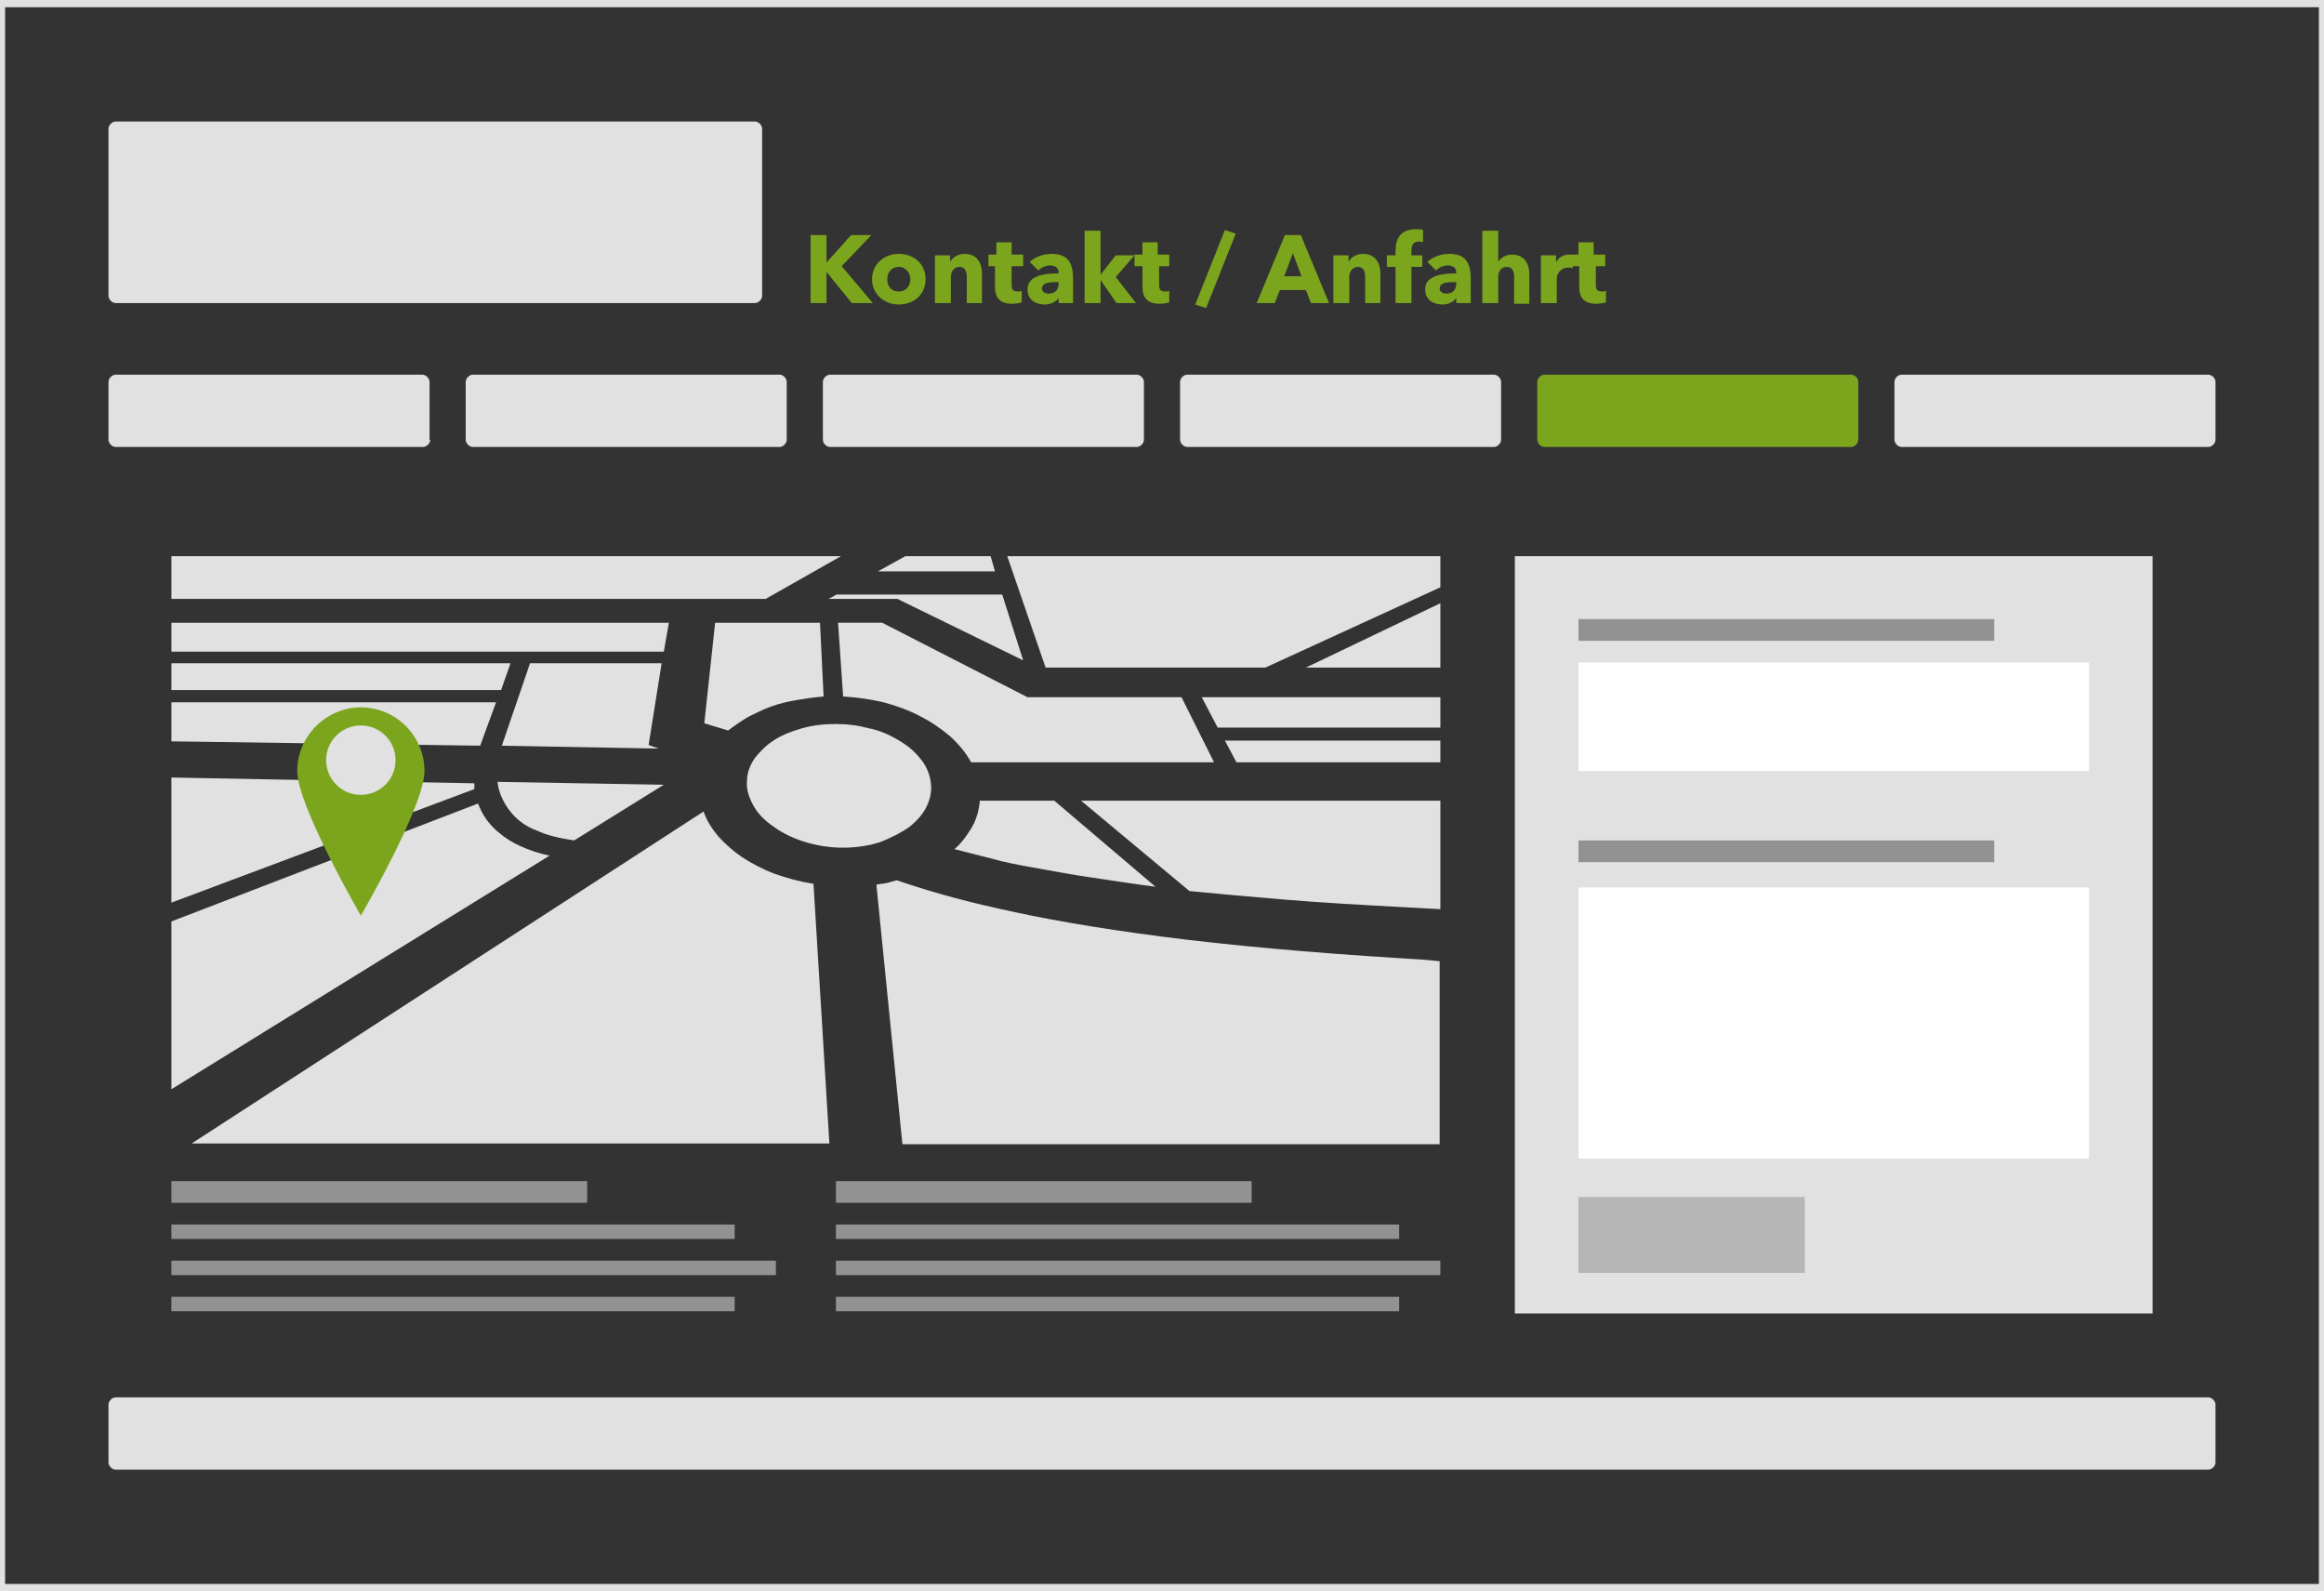
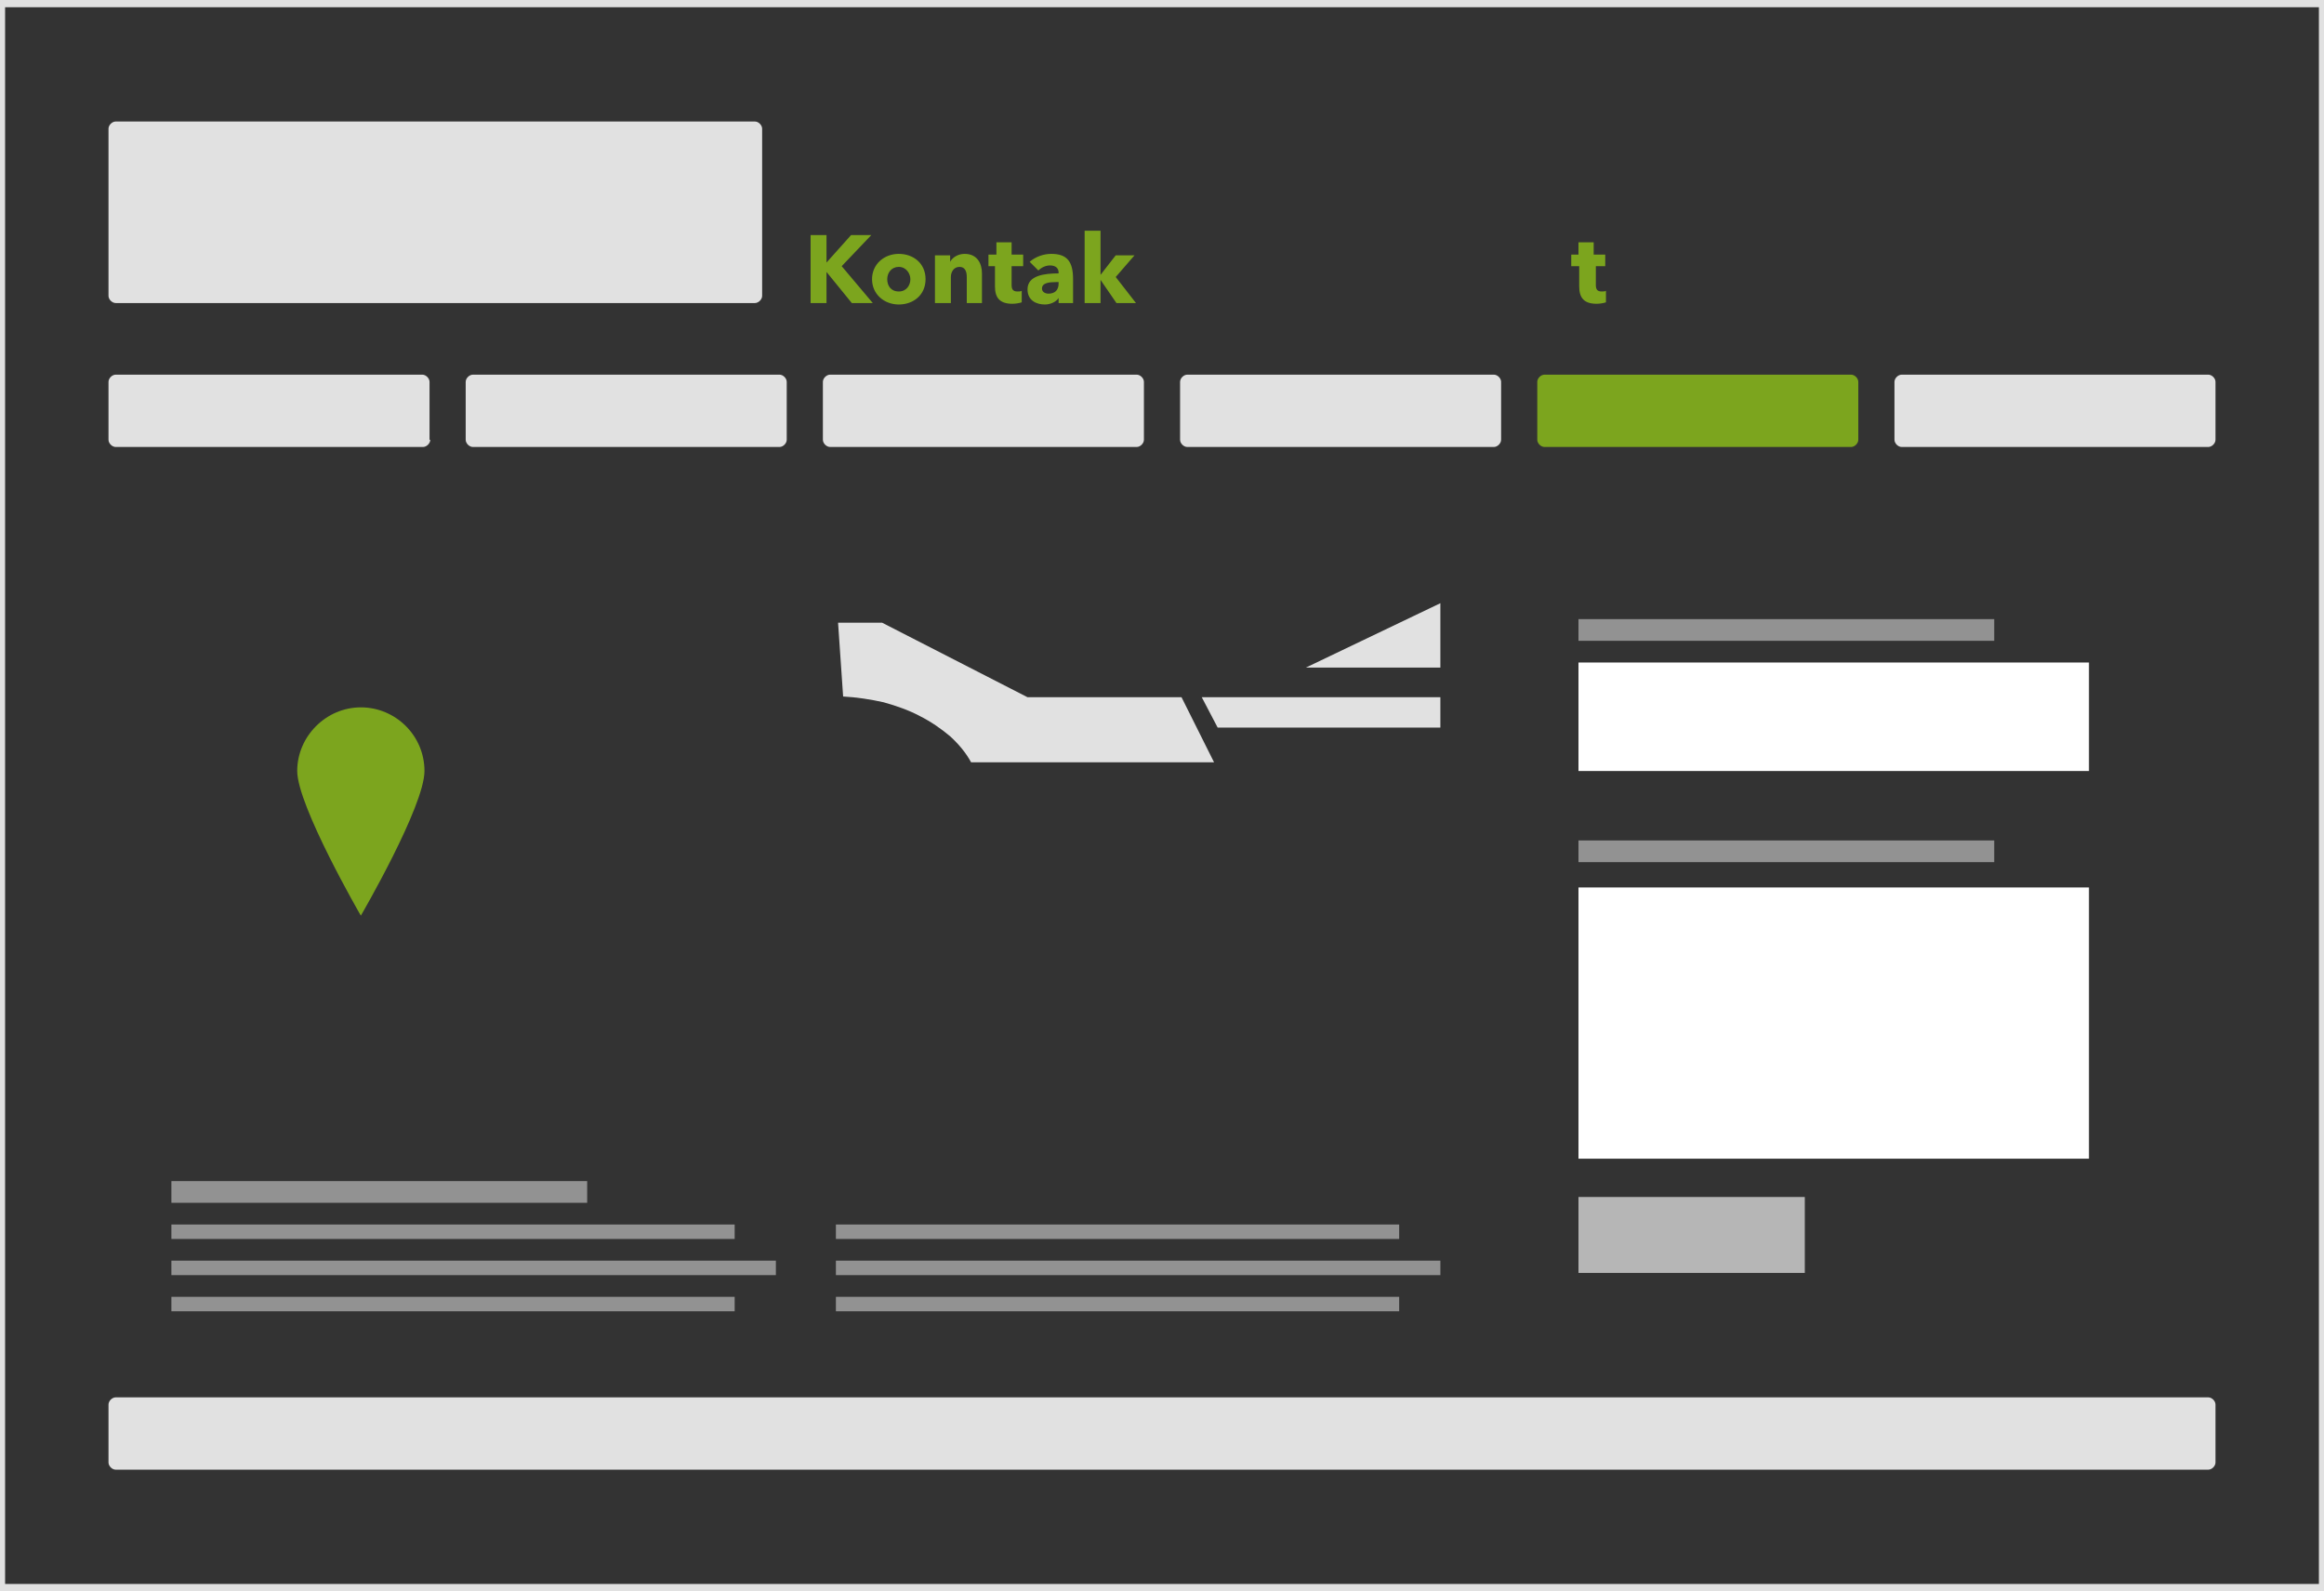
<svg xmlns="http://www.w3.org/2000/svg" preserveAspectRatio="xMidYMid slice" version="1.1" id="Ebene_1" x="0" y="0" width="580" height="397" viewBox="0 0 322 220" xml:space="preserve">
  <rect x="0" y="0" width="322" height="220" fill="#333333" stroke="none" />
  <style>.st1{fill:#7ca51e}.st7{fill:#e1e1e1}.st31,.st8{fill:none;stroke:#929292;stroke-width:3;stroke-miterlimit:10}.st31{stroke-width:2}.st68{fill:#fff}</style>
  <path class="st7" d="M105.7 40.9c0 .5-.5 1-1 1H16.3c-.5 0-1-.5-1-1V17.8c0-.5.5-1 1-1h88.4c.5 0 1 .5 1 1v23.1zM59.8 60.8c0 .5-.5 1-1 1H16.3c-.5 0-1-.5-1-1v-8c0-.5.5-1 1-1h42.4c.5 0 1 .5 1 1v8zM109.1 60.8c0 .5-.5 1-1 1H65.7c-.5 0-1-.5-1-1v-8c0-.5.5-1 1-1h42.4c.5 0 1 .5 1 1v8zM158.5 60.8c0 .5-.5 1-1 1h-42.4c-.5 0-1-.5-1-1v-8c0-.5.5-1 1-1h42.4c.5 0 1 .5 1 1v8zM207.9 60.8c0 .5-.5 1-1 1h-42.4c-.5 0-1-.5-1-1v-8c0-.5.5-1 1-1h42.4c.5 0 1 .5 1 1v8z" />
  <path class="st1" d="M257.3 60.8c0 .5-.5 1-1 1h-42.4c-.5 0-1-.5-1-1v-8c0-.5.5-1 1-1h42.4c.5 0 1 .5 1 1v8z" />
  <path class="st7" d="M306.7 60.8c0 .5-.5 1-1 1h-42.4c-.5 0-1-.5-1-1v-8c0-.5.5-1 1-1h42.4c.5 0 1 .5 1 1v8zM306.7 202.2c0 .5-.5 1-1 1H16.3c-.5 0-1-.5-1-1v-8c0-.5.5-1 1-1h289.4c.5 0 1 .5 1 1v8z" />
  <path class="st1" d="M118.1 41.9l-3.5-4.3v4.3h-2.2v-9.4h2.2v3.8l3.4-3.8h2.8l-4.1 4.3 4.3 5.1h-2.9z" />
  <path class="st1" d="M124.6 42.1c-2 0-3.7-1.4-3.7-3.5s1.7-3.5 3.7-3.5 3.7 1.3 3.7 3.5-1.7 3.5-3.7 3.5zm0-5.2c-1 0-1.6.8-1.6 1.7s.5 1.7 1.6 1.7 1.6-.9 1.6-1.7-.6-1.7-1.6-1.7zM134 41.9v-3.6c0-.7-.2-1.4-1-1.4s-1.2.7-1.2 1.4v3.6h-2.2v-6.6h2.1v.9c.3-.6 1.1-1.1 2-1.1 1.8 0 2.4 1.4 2.4 2.7v4.1H134zM140.2 36.9v2.5c0 .6.2.9.8.9.2 0 .5 0 .6-.1v1.6c-.3.1-.8.2-1.3.2-1.8 0-2.4-.9-2.4-2.4v-2.8h-.9v-1.6h1.1v-1.7h2.1v1.7h1.6v1.6h-1.6zM142.7 36.2c.8-.7 1.9-1.1 3-1.1 2.2 0 3 1.1 3 3.5v3.3h-2v-.7c-.3.5-1.1.9-1.9.9-1.1 0-2.4-.5-2.4-2.1 0-1.9 2.3-2.2 4.3-2.2v-.1c0-.7-.5-1-1.2-1-.6 0-1.2.3-1.6.7l-1.2-1.2zm4 2.8h-.3c-1 0-2 .1-2 .9 0 .5.5.7.9.7.9 0 1.4-.5 1.4-1.4V39zM157.4 41.9h-2.7l-2.2-3.2v3.2h-2.2v-10h2.2V38l2.1-2.7h2.6l-2.6 3 2.8 3.6z" />
-   <path class="st1" d="M160.6 36.9v2.5c0 .6.2.9.8.9.2 0 .5 0 .6-.1v1.6c-.3.1-.8.2-1.3.2-1.8 0-2.4-.9-2.4-2.4v-2.8h-1.1v-1.6h1.1v-1.7h2.1v1.7h1.6v1.6h-1.4zM167.1 42.6l-1.5-.5 4.1-10.3 1.5.5-4.1 10.3zM181.6 41.9l-.7-1.8h-3.6l-.7 1.8h-2.5l3.9-9.4h2.2l3.9 9.4h-2.5zm-2.5-6.9l-1.2 3.2h2.4l-1.2-3.2zM189.1 41.9v-3.6c0-.7-.2-1.4-1-1.4s-1.2.7-1.2 1.4v3.6h-2.2v-6.6h2.1v.9c.3-.6 1.1-1.1 2-1.1 1.8 0 2.4 1.4 2.4 2.7v4.1h-2.1zM197.1 33.5c-.2-.1-.4-.1-.6-.1-.8 0-1 .6-1 1.2v.7h1.5v1.6h-1.5v5h-2.2v-5h-1.2v-1.6h1.2v-.6c0-1.6.6-3 2.8-3 .4 0 .8 0 1 .1v1.7zM197.7 36.2c.8-.7 1.9-1.1 3-1.1 2.2 0 3 1.1 3 3.5v3.3h-2v-.7c-.3.5-1.1.9-1.9.9-1.1 0-2.4-.5-2.4-2.1 0-1.9 2.3-2.2 4.3-2.2v-.1c0-.7-.5-1-1.2-1-.6 0-1.2.3-1.6.7l-1.2-1.2zm4 2.8h-.3c-1 0-2 .1-2 .9 0 .5.5.7.9.7.9 0 1.4-.5 1.4-1.4V39zM209.7 41.9v-3.6c0-.7-.2-1.4-1-1.4s-1.2.6-1.2 1.4v3.6h-2.2v-10h2.2v4.3c.3-.5 1-1 1.9-1 1.8 0 2.4 1.4 2.4 2.7V42h-2.1zM217.8 37.1c-.2-.1-.4-.1-.6-.1-1.2 0-1.6 1-1.6 1.5v3.4h-2.2v-6.6h2.1v1c.3-.7 1-1.1 1.8-1.1.2 0 .4 0 .5.1v1.8z" />
  <path class="st1" d="M221 36.9v2.5c0 .6.2.9.8.9.2 0 .5 0 .6-.1v1.6c-.3.1-.8.2-1.3.2-1.8 0-2.4-.9-2.4-2.4v-2.8h-1.1v-1.6h1v-1.7h2.1v1.7h1.6v1.6H221z" />
  <g>
-     <path class="st7" d="M209.8 76.9H298v104.7h-88.2zM66.7 103.1l2.2-6H24v5.4zM126.1 114.3c1.1-.9 1.9-1.8 2.4-2.9.5-1.1.7-2.2.5-3.4-.2-1.2-.7-2.3-1.5-3.2-.8-1-1.8-1.8-3-2.5s-2.5-1.3-4-1.6c-1.5-.4-3-.6-4.7-.6-1.6 0-3.2.2-4.6.6-1.4.4-2.7.9-3.8 1.6-1.1.7-2 1.6-2.7 2.5-.7 1-1.1 2.1-1.1 3.2-.1 1.2.3 2.3.9 3.4.6 1.1 1.6 2.1 2.8 2.9 1.2.9 2.7 1.6 4.3 2.1 1.6.5 3.4.8 5.3.8s3.7-.3 5.2-.8c1.5-.6 2.9-1.3 4-2.1zM76.3 118.3c-1.5-.3-2.9-.8-4-1.3s-2.1-1.1-2.9-1.8c-.8-.6-1.4-1.3-1.9-2s-.8-1.4-1.1-2.1L24 127.4v23.2l52.3-32.3zM103.8 99.1c1-.5 2-1 3.1-1.4 1.1-.4 2.3-.7 3.5-.9 1.2-.2 2.5-.4 3.8-.5l-.5-10.2H99.2L97.7 100l3.3 1c.9-.7 1.8-1.3 2.8-1.9zM112.8 122.2c-1.9-.3-3.7-.8-5.4-1.4-1.6-.6-3.1-1.4-4.5-2.3-1.3-.9-2.4-1.9-3.3-2.9-.9-1.1-1.6-2.2-2-3.4l-70.8 45.9H115l-2.2-35.9zM65.9 109.1v-.2-.2-.2-.2l-41.9-.8v17.3l41.9-15.7zM69.8 110.5c.4.8.9 1.6 1.7 2.4.8.8 1.8 1.5 3.2 2 1.3.6 3 1 5 1.3l12.4-7.7-23-.4c.1.8.3 1.6.7 2.4zM73.6 91.7l-3.9 11.4 21.7.4-1.4-.5 1.8-11.3zM69.6 95.4l1.3-3.7H24v3.7zM92.8 86.1H24v4h68.1zM144.9 92.3h30.4l24.2-11.1v-4.3h-59.9zM178.2 124.4c4.9.4 10.1.7 15.7 1 1.8.1 3.7.2 5.6.3v-15h-49.7l15 12.5c4.1.4 8.6.8 13.4 1.2zM143.5 120c2.3.4 4.8.9 7.6 1.3s5.8.9 9 1.3l-14-11.9h-10.3c0 .6-.2 1.2-.3 1.8-.2.6-.4 1.2-.7 1.7-.3.6-.7 1.1-1.1 1.7-.4.5-.9 1.1-1.4 1.5 1.5.4 3.2.8 5.1 1.3 1.7.5 3.8.9 6.1 1.3zM137.3 76.9h-11.8l-3.8 2.1h16.2zM199.5 105.4v-3h-29.8l1.6 3zM106.2 82.8l10.4-5.9H24v5.9zM194.2 132.5c-12.9-.8-23.9-1.8-33.2-3-9.2-1.2-16.6-2.5-22.7-3.9-5.9-1.3-10.5-2.7-14-3.9-.2.1-.4.1-.7.2-.2.1-.4.1-.7.2-.2 0-.5.1-.7.1-.2 0-.5.1-.7.1l3.6 35.9h74.3v-25.3c-1.7-.2-3.5-.3-5.2-.4zM114.9 82.8h9.5l17.4 8.5-2.9-9.1H116z" />
    <path class="st7" d="M131.7 101.8c1.2 1.1 2.2 2.3 2.9 3.6h33.6l-4.5-9h-21.3l-20.1-10.3h-6.1l.7 10.2c1.9.1 3.8.4 5.6.8 1.8.5 3.5 1.1 5 1.9 1.6.8 3 1.8 4.2 2.8zM180.9 92.3h18.6v-8.9zM168.7 100.6h30.8v-4.2h-33z" />
    <g>
      <path class="st1" d="M59 106.6c0 4.9-8.8 20-8.8 20s-8.8-15.2-8.8-20 4-8.8 8.8-8.8 8.8 3.9 8.8 8.8z" />
-       <circle class="st7" cx="50.2" cy="105.1" r="4.8" />
    </g>
    <g>
      <path class="st8" d="M24 164.8h57.5" />
      <path class="st31" d="M24 170.3h77.9M24 175.3h83.6M24 180.3h77.9" />
    </g>
    <g>
-       <path class="st8" d="M115.9 164.8h57.5" />
      <path class="st31" d="M115.9 170.3h77.9M115.9 175.3h83.6M115.9 180.3h77.9" />
    </g>
    <g>
      <path class="st8" d="M218.6 87.1h57.5" />
      <path class="st68" d="M218.6 91.6h70.6v15h-70.6z" />
      <path class="st8" d="M218.6 117.7h57.5" />
      <path class="st68" d="M218.6 122.7h70.6v37.5h-70.6z" />
      <path fill="#b6b6b6" d="M218.6 165.5h31.3V176h-31.3z" />
    </g>
  </g>
  <g>
    <path class="st7" d="M321 1v218H1V1h320m1-1H0v220h322V0z" />
  </g>
</svg>